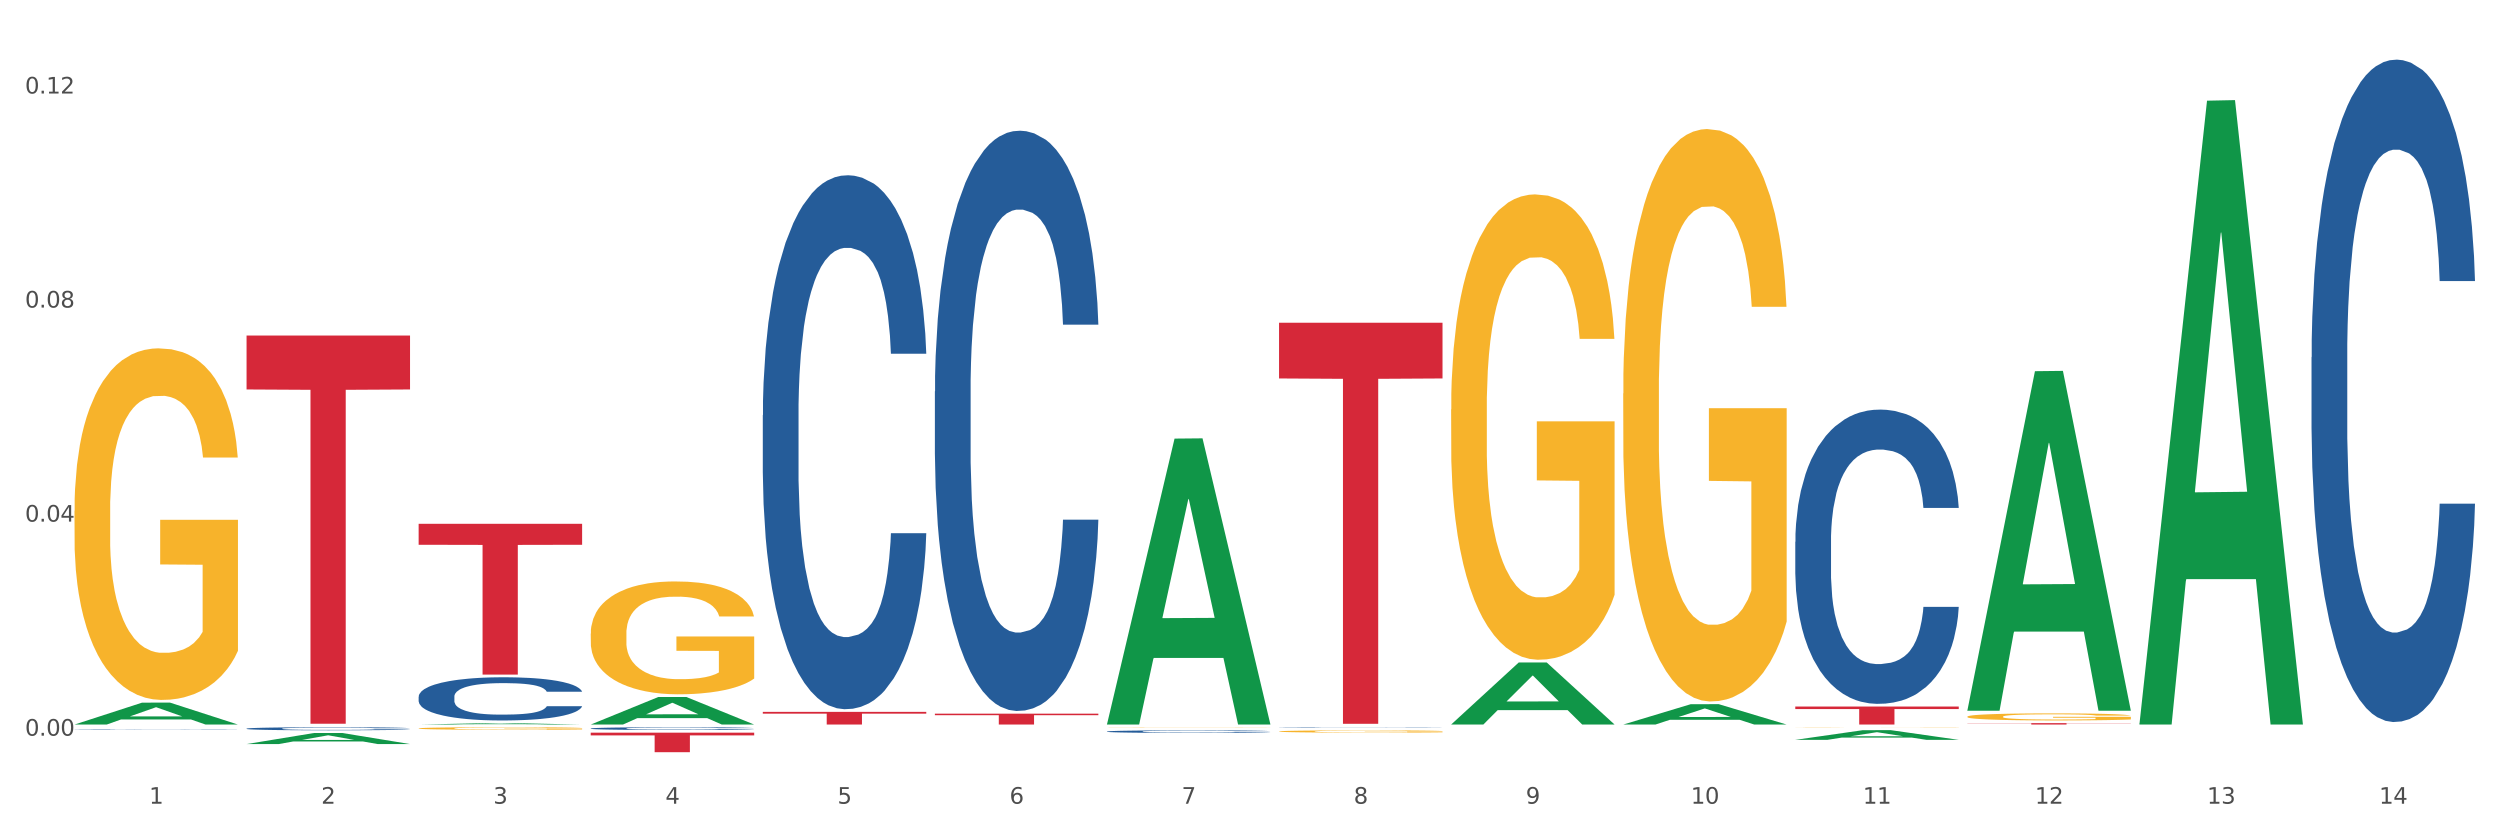
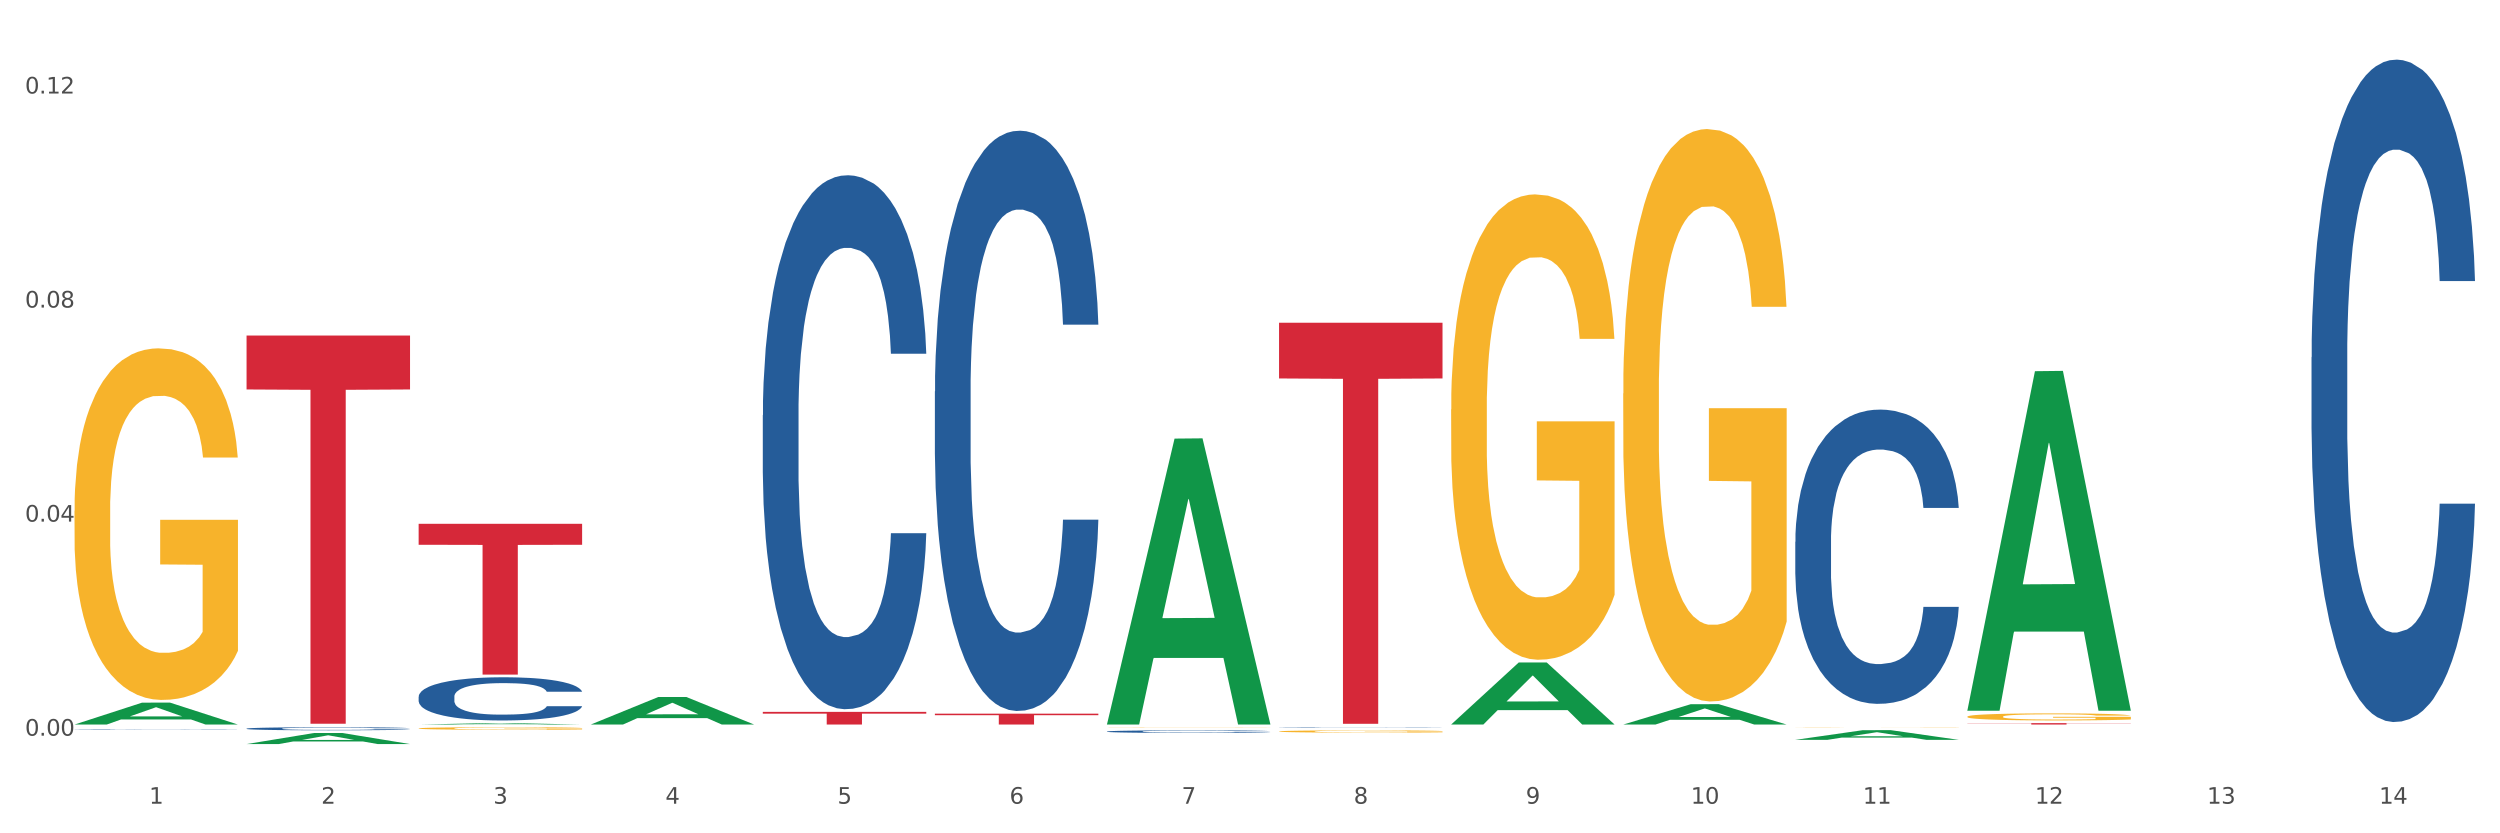
<svg xmlns="http://www.w3.org/2000/svg" xmlns:xlink="http://www.w3.org/1999/xlink" width="1080pt" height="360pt" viewBox="0 0 1080 360" version="1.1">
  <rect x="0" y="0" width="1080" height="360" fill="#333333" stroke="none" />
  <defs>
    <style type="text/css">*{stroke-linejoin: round; stroke-linecap: butt}</style>
  </defs>
  <g id="figure_1">
    <g id="patch_1">
      <path d="M 0 360  L 1080 360  L 1080 0  L 0 0  z " style="fill: #ffffff; stroke: #ffffff; stroke-linejoin: miter" />
    </g>
    <g id="axes_1">
      <g id="matplotlib.axis_1">
        <g id="xtick_1">
          <g id="text_1">
            <g style="fill: #4d4d4d" transform="translate(64.432 347.204) scale(0.096 -0.096)">
              <defs>
                <path id="DejaVuSans-31" d="M 794 531  L 1825 531  L 1825 4091  L 703 3866  L 703 4441  L 1819 4666  L 2450 4666  L 2450 531  L 3481 531  L 3481 0  L 794 0  L 794 531  z " transform="scale(0.016)" />
              </defs>
              <use xlink:href="#DejaVuSans-31" />
            </g>
          </g>
        </g>
        <g id="xtick_2">
          <g id="text_2">
            <g style="fill: #4d4d4d" transform="translate(138.771 347.204) scale(0.096 -0.096)">
              <defs>
                <path id="DejaVuSans-32" d="M 1228 531  L 3431 531  L 3431 0  L 469 0  L 469 531  Q 828 903 1448 1529  Q 2069 2156 2228 2338  Q 2531 2678 2651 2914  Q 2772 3150 2772 3378  Q 2772 3750 2511 3984  Q 2250 4219 1831 4219  Q 1534 4219 1204 4116  Q 875 4013 500 3803  L 500 4441  Q 881 4594 1212 4672  Q 1544 4750 1819 4750  Q 2544 4750 2975 4387  Q 3406 4025 3406 3419  Q 3406 3131 3298 2873  Q 3191 2616 2906 2266  Q 2828 2175 2409 1742  Q 1991 1309 1228 531  z " transform="scale(0.016)" />
              </defs>
              <use xlink:href="#DejaVuSans-32" />
            </g>
          </g>
        </g>
        <g id="xtick_3">
          <g id="text_3">
            <g style="fill: #4d4d4d" transform="translate(213.109 347.204) scale(0.096 -0.096)">
              <defs>
                <path id="DejaVuSans-33" d="M 2597 2516  Q 3050 2419 3304 2112  Q 3559 1806 3559 1356  Q 3559 666 3084 287  Q 2609 -91 1734 -91  Q 1441 -91 1130 -33  Q 819 25 488 141  L 488 750  Q 750 597 1062 519  Q 1375 441 1716 441  Q 2309 441 2620 675  Q 2931 909 2931 1356  Q 2931 1769 2642 2001  Q 2353 2234 1838 2234  L 1294 2234  L 1294 2753  L 1863 2753  Q 2328 2753 2575 2939  Q 2822 3125 2822 3475  Q 2822 3834 2567 4026  Q 2313 4219 1838 4219  Q 1578 4219 1281 4162  Q 984 4106 628 3988  L 628 4550  Q 988 4650 1302 4700  Q 1616 4750 1894 4750  Q 2613 4750 3031 4423  Q 3450 4097 3450 3541  Q 3450 3153 3228 2886  Q 3006 2619 2597 2516  z " transform="scale(0.016)" />
              </defs>
              <use xlink:href="#DejaVuSans-33" />
            </g>
          </g>
        </g>
        <g id="xtick_4">
          <g id="text_4">
            <g style="fill: #4d4d4d" transform="translate(287.448 347.204) scale(0.096 -0.096)">
              <defs>
                <path id="DejaVuSans-34" d="M 2419 4116  L 825 1625  L 2419 1625  L 2419 4116  z M 2253 4666  L 3047 4666  L 3047 1625  L 3713 1625  L 3713 1100  L 3047 1100  L 3047 0  L 2419 0  L 2419 1100  L 313 1100  L 313 1709  L 2253 4666  z " transform="scale(0.016)" />
              </defs>
              <use xlink:href="#DejaVuSans-34" />
            </g>
          </g>
        </g>
        <g id="xtick_5">
          <g id="text_5">
            <g style="fill: #4d4d4d" transform="translate(361.787 347.204) scale(0.096 -0.096)">
              <defs>
                <path id="DejaVuSans-35" d="M 691 4666  L 3169 4666  L 3169 4134  L 1269 4134  L 1269 2991  Q 1406 3038 1543 3061  Q 1681 3084 1819 3084  Q 2600 3084 3056 2656  Q 3513 2228 3513 1497  Q 3513 744 3044 326  Q 2575 -91 1722 -91  Q 1428 -91 1123 -41  Q 819 9 494 109  L 494 744  Q 775 591 1075 516  Q 1375 441 1709 441  Q 2250 441 2565 725  Q 2881 1009 2881 1497  Q 2881 1984 2565 2268  Q 2250 2553 1709 2553  Q 1456 2553 1204 2497  Q 953 2441 691 2322  L 691 4666  z " transform="scale(0.016)" />
              </defs>
              <use xlink:href="#DejaVuSans-35" />
            </g>
          </g>
        </g>
        <g id="xtick_6">
          <g id="text_6">
            <g style="fill: #4d4d4d" transform="translate(436.125 347.204) scale(0.096 -0.096)">
              <defs>
                <path id="DejaVuSans-36" d="M 2113 2584  Q 1688 2584 1439 2293  Q 1191 2003 1191 1497  Q 1191 994 1439 701  Q 1688 409 2113 409  Q 2538 409 2786 701  Q 3034 994 3034 1497  Q 3034 2003 2786 2293  Q 2538 2584 2113 2584  z M 3366 4563  L 3366 3988  Q 3128 4100 2886 4159  Q 2644 4219 2406 4219  Q 1781 4219 1451 3797  Q 1122 3375 1075 2522  Q 1259 2794 1537 2939  Q 1816 3084 2150 3084  Q 2853 3084 3261 2657  Q 3669 2231 3669 1497  Q 3669 778 3244 343  Q 2819 -91 2113 -91  Q 1303 -91 875 529  Q 447 1150 447 2328  Q 447 3434 972 4092  Q 1497 4750 2381 4750  Q 2619 4750 2861 4703  Q 3103 4656 3366 4563  z " transform="scale(0.016)" />
              </defs>
              <use xlink:href="#DejaVuSans-36" />
            </g>
          </g>
        </g>
        <g id="xtick_7">
          <g id="text_7">
            <g style="fill: #4d4d4d" transform="translate(510.464 347.204) scale(0.096 -0.096)">
              <defs>
                <path id="DejaVuSans-37" d="M 525 4666  L 3525 4666  L 3525 4397  L 1831 0  L 1172 0  L 2766 4134  L 525 4134  L 525 4666  z " transform="scale(0.016)" />
              </defs>
              <use xlink:href="#DejaVuSans-37" />
            </g>
          </g>
        </g>
        <g id="xtick_8">
          <g id="text_8">
            <g style="fill: #4d4d4d" transform="translate(584.803 347.204) scale(0.096 -0.096)">
              <defs>
                <path id="DejaVuSans-38" d="M 2034 2216  Q 1584 2216 1326 1975  Q 1069 1734 1069 1313  Q 1069 891 1326 650  Q 1584 409 2034 409  Q 2484 409 2743 651  Q 3003 894 3003 1313  Q 3003 1734 2745 1975  Q 2488 2216 2034 2216  z M 1403 2484  Q 997 2584 770 2862  Q 544 3141 544 3541  Q 544 4100 942 4425  Q 1341 4750 2034 4750  Q 2731 4750 3128 4425  Q 3525 4100 3525 3541  Q 3525 3141 3298 2862  Q 3072 2584 2669 2484  Q 3125 2378 3379 2068  Q 3634 1759 3634 1313  Q 3634 634 3220 271  Q 2806 -91 2034 -91  Q 1263 -91 848 271  Q 434 634 434 1313  Q 434 1759 690 2068  Q 947 2378 1403 2484  z M 1172 3481  Q 1172 3119 1398 2916  Q 1625 2713 2034 2713  Q 2441 2713 2670 2916  Q 2900 3119 2900 3481  Q 2900 3844 2670 4047  Q 2441 4250 2034 4250  Q 1625 4250 1398 4047  Q 1172 3844 1172 3481  z " transform="scale(0.016)" />
              </defs>
              <use xlink:href="#DejaVuSans-38" />
            </g>
          </g>
        </g>
        <g id="xtick_9">
          <g id="text_9">
            <g style="fill: #4d4d4d" transform="translate(659.142 347.204) scale(0.096 -0.096)">
              <defs>
                <path id="DejaVuSans-39" d="M 703 97  L 703 672  Q 941 559 1184 500  Q 1428 441 1663 441  Q 2288 441 2617 861  Q 2947 1281 2994 2138  Q 2813 1869 2534 1725  Q 2256 1581 1919 1581  Q 1219 1581 811 2004  Q 403 2428 403 3163  Q 403 3881 828 4315  Q 1253 4750 1959 4750  Q 2769 4750 3195 4129  Q 3622 3509 3622 2328  Q 3622 1225 3098 567  Q 2575 -91 1691 -91  Q 1453 -91 1209 -44  Q 966 3 703 97  z M 1959 2075  Q 2384 2075 2632 2365  Q 2881 2656 2881 3163  Q 2881 3666 2632 3958  Q 2384 4250 1959 4250  Q 1534 4250 1286 3958  Q 1038 3666 1038 3163  Q 1038 2656 1286 2365  Q 1534 2075 1959 2075  z " transform="scale(0.016)" />
              </defs>
              <use xlink:href="#DejaVuSans-39" />
            </g>
          </g>
        </g>
        <g id="xtick_10">
          <g id="text_10">
            <g style="fill: #4d4d4d" transform="translate(730.426 347.204) scale(0.096 -0.096)">
              <defs>
                <path id="DejaVuSans-30" d="M 2034 4250  Q 1547 4250 1301 3770  Q 1056 3291 1056 2328  Q 1056 1369 1301 889  Q 1547 409 2034 409  Q 2525 409 2770 889  Q 3016 1369 3016 2328  Q 3016 3291 2770 3770  Q 2525 4250 2034 4250  z M 2034 4750  Q 2819 4750 3233 4129  Q 3647 3509 3647 2328  Q 3647 1150 3233 529  Q 2819 -91 2034 -91  Q 1250 -91 836 529  Q 422 1150 422 2328  Q 422 3509 836 4129  Q 1250 4750 2034 4750  z " transform="scale(0.016)" />
              </defs>
              <use xlink:href="#DejaVuSans-31" />
              <use xlink:href="#DejaVuSans-30" transform="translate(63.623 0)" />
            </g>
          </g>
        </g>
        <g id="xtick_11">
          <g id="text_11">
            <g style="fill: #4d4d4d" transform="translate(804.765 347.204) scale(0.096 -0.096)">
              <use xlink:href="#DejaVuSans-31" />
              <use xlink:href="#DejaVuSans-31" transform="translate(63.623 0)" />
            </g>
          </g>
        </g>
        <g id="xtick_12">
          <g id="text_12">
            <g style="fill: #4d4d4d" transform="translate(879.104 347.204) scale(0.096 -0.096)">
              <use xlink:href="#DejaVuSans-31" />
              <use xlink:href="#DejaVuSans-32" transform="translate(63.623 0)" />
            </g>
          </g>
        </g>
        <g id="xtick_13">
          <g id="text_13">
            <g style="fill: #4d4d4d" transform="translate(953.442 347.204) scale(0.096 -0.096)">
              <use xlink:href="#DejaVuSans-31" />
              <use xlink:href="#DejaVuSans-33" transform="translate(63.623 0)" />
            </g>
          </g>
        </g>
        <g id="xtick_14">
          <g id="text_14">
            <g style="fill: #4d4d4d" transform="translate(1027.781 347.204) scale(0.096 -0.096)">
              <use xlink:href="#DejaVuSans-31" />
              <use xlink:href="#DejaVuSans-34" transform="translate(63.623 0)" />
            </g>
          </g>
        </g>
        <g id="xtick_15" />
        <g id="xtick_16" />
        <g id="xtick_17" />
        <g id="xtick_18" />
        <g id="xtick_19" />
        <g id="xtick_20" />
        <g id="xtick_21" />
        <g id="xtick_22" />
        <g id="xtick_23" />
        <g id="xtick_24" />
        <g id="xtick_25" />
        <g id="xtick_26" />
        <g id="xtick_27" />
      </g>
      <g id="matplotlib.axis_2">
        <g id="ytick_1">
          <g id="text_15">
            <g style="fill: #4d4d4d" transform="translate(10.8 317.814) scale(0.096 -0.096)">
              <defs>
                <path id="DejaVuSans-2e" d="M 684 794  L 1344 794  L 1344 0  L 684 0  L 684 794  z " transform="scale(0.016)" />
              </defs>
              <use xlink:href="#DejaVuSans-30" />
              <use xlink:href="#DejaVuSans-2e" transform="translate(63.623 0)" />
              <use xlink:href="#DejaVuSans-30" transform="translate(95.41 0)" />
              <use xlink:href="#DejaVuSans-30" transform="translate(159.033 0)" />
            </g>
          </g>
        </g>
        <g id="ytick_2">
          <g id="text_16">
            <g style="fill: #4d4d4d" transform="translate(10.8 225.344) scale(0.096 -0.096)">
              <use xlink:href="#DejaVuSans-30" />
              <use xlink:href="#DejaVuSans-2e" transform="translate(63.623 0)" />
              <use xlink:href="#DejaVuSans-30" transform="translate(95.41 0)" />
              <use xlink:href="#DejaVuSans-34" transform="translate(159.033 0)" />
            </g>
          </g>
        </g>
        <g id="ytick_3">
          <g id="text_17">
            <g style="fill: #4d4d4d" transform="translate(10.8 132.873) scale(0.096 -0.096)">
              <use xlink:href="#DejaVuSans-30" />
              <use xlink:href="#DejaVuSans-2e" transform="translate(63.623 0)" />
              <use xlink:href="#DejaVuSans-30" transform="translate(95.41 0)" />
              <use xlink:href="#DejaVuSans-38" transform="translate(159.033 0)" />
            </g>
          </g>
        </g>
        <g id="ytick_4">
          <g id="text_18">
            <g style="fill: #4d4d4d" transform="translate(10.8 40.403) scale(0.096 -0.096)">
              <use xlink:href="#DejaVuSans-30" />
              <use xlink:href="#DejaVuSans-2e" transform="translate(63.623 0)" />
              <use xlink:href="#DejaVuSans-31" transform="translate(95.41 0)" />
              <use xlink:href="#DejaVuSans-32" transform="translate(159.033 0)" />
            </g>
          </g>
        </g>
        <g id="ytick_5" />
        <g id="ytick_6" />
        <g id="ytick_7" />
      </g>
      <g id="PolyCollection_1">
        <path d="M 32.175 312.996  L 32.248 312.987  L 61.37 303.54  L 73.456 303.531  L 102.797 313.013  L 88.818 313.013  L 82.484 310.805  L 52.415 310.805  L 52.197 310.841  L 46.081 313.013  L 32.175 313.013  L 32.175 312.996  L 56.201 309.487  L 78.698 309.479  L 67.559 305.552  L 67.413 305.534  L 67.267 305.561  L 56.128 309.479  L 56.201 309.487  L 32.175 312.996  z " clip-path="url(#p32f60b31fe)" style="fill: #109648" />
        <path d="M 478.207 314.293  L 478.291 314.293  L 478.291 314.289  L 478.457 314.286  L 479.291 314.279  L 480.542 314.273  L 481.459 314.269  L 482.376 314.267  L 483.46 314.264  L 484.794 314.261  L 487.212 314.257  L 488.713 314.255  L 490.547 314.253  L 493.882 314.25  L 496.3 314.248  L 498.802 314.247  L 502.887 314.245  L 505.555 314.244  L 508.39 314.244  L 511.809 314.243  L 514.394 314.243  L 520.063 314.244  L 524.899 314.244  L 527.234 314.245  L 530.236 314.246  L 531.82 314.247  L 534.405 314.249  L 537.073 314.251  L 538.907 314.252  L 541.658 314.256  L 543.743 314.259  L 545.661 314.263  L 546.661 314.266  L 547.412 314.269  L 548.079 314.272  L 548.746 314.276  L 533.737 314.276  L 533.154 314.273  L 532.237 314.27  L 530.903 314.267  L 529.735 314.265  L 527.734 314.262  L 525.9 314.261  L 523.982 314.26  L 521.648 314.259  L 519.813 314.258  L 517.228 314.258  L 512.142 314.258  L 508.724 314.259  L 506.389 314.26  L 504.888 314.26  L 503.554 314.261  L 502.054 314.263  L 500.303 314.265  L 499.052 314.267  L 497.801 314.269  L 496.801 314.271  L 495.884 314.274  L 495.133 314.277  L 494.549 314.28  L 494.049 314.284  L 493.632 314.29  L 493.632 314.303  L 493.799 314.306  L 494.216 314.31  L 494.716 314.313  L 495.55 314.317  L 496.3 314.319  L 497.718 314.323  L 499.302 314.326  L 500.553 314.328  L 501.803 314.329  L 503.971 314.331  L 506.389 314.333  L 508.474 314.334  L 511.309 314.335  L 513.226 314.335  L 514.894 314.336  L 518.979 314.336  L 521.898 314.335  L 525.149 314.335  L 527.651 314.334  L 529.735 314.333  L 532.07 314.331  L 533.571 314.329  L 533.571 314.309  L 515.227 314.309  L 515.227 314.295  L 548.829 314.295  L 548.829 314.335  L 547.412 314.337  L 545.827 314.339  L 544.16 314.341  L 541.658 314.343  L 538.657 314.345  L 535.989 314.346  L 533.154 314.347  L 529.819 314.348  L 525.483 314.349  L 522.815 314.35  L 519.48 314.35  L 515.561 314.35  L 512.142 314.35  L 508.807 314.349  L 505.305 314.348  L 501.887 314.347  L 499.302 314.346  L 496.717 314.344  L 493.966 314.342  L 491.798 314.34  L 490.13 314.339  L 488.296 314.336  L 486.295 314.333  L 484.794 314.331  L 483.46 314.328  L 482.043 314.325  L 481.042 314.322  L 480.042 314.318  L 479.458 314.315  L 478.791 314.311  L 478.291 314.304  L 478.207 314.293  z " clip-path="url(#p32f60b31fe)" style="fill: #f7b32b" />
        <path d="M 552.546 315.972  L 552.629 315.971  L 552.629 315.939  L 552.796 315.911  L 553.63 315.845  L 554.881 315.79  L 555.798 315.76  L 556.715 315.736  L 557.799 315.712  L 559.133 315.688  L 561.551 315.651  L 563.052 315.633  L 564.886 315.613  L 568.221 315.585  L 570.639 315.569  L 573.141 315.555  L 577.226 315.539  L 579.894 315.532  L 582.729 315.527  L 586.148 315.523  L 588.732 315.523  L 594.402 315.525  L 599.238 315.533  L 601.573 315.539  L 604.574 315.55  L 606.158 315.557  L 608.743 315.571  L 611.411 315.59  L 613.246 315.606  L 615.997 315.636  L 618.082 315.666  L 619.999 315.704  L 621 315.729  L 621.75 315.753  L 622.417 315.781  L 623.084 315.824  L 608.076 315.824  L 607.493 315.793  L 606.575 315.764  L 605.241 315.736  L 604.074 315.718  L 602.073 315.696  L 600.239 315.681  L 598.321 315.671  L 595.986 315.662  L 594.152 315.657  L 591.567 315.654  L 586.481 315.655  L 583.063 315.662  L 580.728 315.671  L 579.227 315.679  L 577.893 315.688  L 576.392 315.7  L 574.641 315.719  L 573.391 315.736  L 572.14 315.757  L 571.139 315.778  L 570.222 315.803  L 569.472 315.83  L 568.888 315.857  L 568.388 315.891  L 567.971 315.947  L 567.971 316.068  L 568.138 316.096  L 568.555 316.132  L 569.055 316.16  L 569.889 316.193  L 570.639 316.215  L 572.057 316.247  L 573.641 316.273  L 574.891 316.29  L 576.142 316.304  L 578.31 316.324  L 580.728 316.34  L 582.812 316.35  L 585.647 316.359  L 587.565 316.362  L 589.233 316.364  L 593.318 316.364  L 596.236 316.361  L 599.488 316.355  L 601.99 316.347  L 604.074 316.337  L 606.409 316.321  L 607.909 316.306  L 607.909 316.121  L 589.566 316.12  L 589.566 315.996  L 623.168 315.996  L 623.168 316.359  L 621.75 316.377  L 620.166 316.394  L 618.499 316.409  L 615.997 316.428  L 612.996 316.446  L 610.327 316.458  L 607.493 316.469  L 604.157 316.478  L 599.822 316.487  L 597.154 316.491  L 593.818 316.493  L 589.9 316.494  L 586.481 316.493  L 583.146 316.488  L 579.644 316.48  L 576.226 316.469  L 573.641 316.457  L 571.056 316.443  L 568.305 316.424  L 566.137 316.406  L 564.469 316.39  L 562.635 316.37  L 560.634 316.343  L 559.133 316.319  L 557.799 316.295  L 556.381 316.263  L 555.381 316.235  L 554.38 316.201  L 553.797 316.175  L 553.13 316.135  L 552.629 316.079  L 552.546 315.972  z " clip-path="url(#p32f60b31fe)" style="fill: #f7b32b" />
        <path d="M 626.885 176.875  L 626.968 176.692  L 626.968 170.082  L 627.135 164.39  L 627.969 150.619  L 629.219 139.235  L 630.136 133.176  L 631.054 128.219  L 632.138 123.261  L 633.472 118.12  L 635.89 110.592  L 637.39 106.736  L 639.225 102.697  L 642.56 96.821  L 644.978 93.516  L 647.479 90.762  L 651.565 87.457  L 654.233 85.988  L 657.068 84.887  L 660.486 84.152  L 663.071 83.969  L 668.741 84.519  L 673.577 86.172  L 675.911 87.457  L 678.913 89.661  L 680.497 91.129  L 683.082 94.067  L 685.75 97.923  L 687.584 101.228  L 690.336 107.471  L 692.42 113.713  L 694.338 121.425  L 695.339 126.75  L 696.089 131.707  L 696.756 137.399  L 697.423 146.396  L 682.415 146.396  L 681.831 139.97  L 680.914 133.91  L 679.58 128.035  L 678.413 124.363  L 676.412 119.773  L 674.577 116.835  L 672.66 114.631  L 670.325 112.795  L 668.491 111.877  L 665.906 111.143  L 660.82 111.326  L 657.401 112.795  L 655.067 114.631  L 653.566 116.284  L 652.232 118.12  L 650.731 120.691  L 648.98 124.546  L 647.729 128.035  L 646.479 132.442  L 645.478 136.848  L 644.561 141.989  L 643.811 147.498  L 643.227 153.19  L 642.727 160.167  L 642.31 171.734  L 642.31 196.889  L 642.476 202.581  L 642.893 210.109  L 643.394 215.8  L 644.227 222.594  L 644.978 227.184  L 646.395 233.794  L 647.979 239.302  L 649.23 242.791  L 650.481 245.729  L 652.649 249.768  L 655.067 253.073  L 657.151 255.093  L 659.986 256.929  L 661.904 257.663  L 663.571 258.031  L 667.657 258.031  L 670.575 257.48  L 673.827 256.195  L 676.328 254.542  L 678.413 252.522  L 680.747 249.217  L 682.248 246.096  L 682.248 207.722  L 663.905 207.538  L 663.905 182.016  L 697.506 182.016  L 697.506 256.929  L 696.089 260.785  L 694.505 264.273  L 692.837 267.395  L 690.336 271.251  L 687.334 274.923  L 684.666 277.493  L 681.831 279.697  L 678.496 281.716  L 674.16 283.552  L 671.492 284.287  L 668.157 284.838  L 664.238 285.021  L 660.82 284.654  L 657.485 283.736  L 653.983 282.084  L 650.564 279.697  L 647.979 277.31  L 645.395 274.372  L 642.643 270.516  L 640.475 266.844  L 638.808 263.539  L 636.974 259.316  L 634.972 253.808  L 633.472 248.85  L 632.138 243.709  L 630.72 237.099  L 629.72 231.407  L 628.719 224.246  L 628.135 218.922  L 627.468 210.659  L 626.968 199.092  L 626.885 176.875  z " clip-path="url(#p32f60b31fe)" style="fill: #f7b32b" />
        <path d="M 701.223 170.019  L 701.307 169.793  L 701.307 161.662  L 701.474 154.661  L 702.307 137.722  L 703.558 123.72  L 704.475 116.267  L 705.392 110.169  L 706.476 104.071  L 707.81 97.747  L 710.228 88.487  L 711.729 83.744  L 713.563 78.776  L 716.899 71.549  L 719.317 67.483  L 721.818 64.096  L 725.903 60.03  L 728.572 58.223  L 731.406 56.868  L 734.825 55.965  L 737.41 55.739  L 743.08 56.417  L 747.915 58.449  L 750.25 60.03  L 753.252 62.74  L 754.836 64.547  L 757.421 68.161  L 760.089 72.904  L 761.923 76.969  L 764.675 84.648  L 766.759 92.327  L 768.677 101.812  L 769.677 108.362  L 770.428 114.46  L 771.095 121.461  L 771.762 132.528  L 756.754 132.528  L 756.17 124.623  L 755.253 117.17  L 753.919 109.943  L 752.751 105.426  L 750.75 99.78  L 748.916 96.166  L 746.998 93.456  L 744.664 91.197  L 742.829 90.068  L 740.245 89.165  L 735.159 89.391  L 731.74 91.197  L 729.405 93.456  L 727.905 95.489  L 726.571 97.747  L 725.07 100.909  L 723.319 105.652  L 722.068 109.943  L 720.817 115.363  L 719.817 120.784  L 718.9 127.108  L 718.149 133.883  L 717.566 140.884  L 717.065 149.467  L 716.648 163.695  L 716.648 194.637  L 716.815 201.638  L 717.232 210.898  L 717.732 217.899  L 718.566 226.255  L 719.317 231.902  L 720.734 240.032  L 722.318 246.808  L 723.569 251.099  L 724.82 254.712  L 726.987 259.681  L 729.405 263.746  L 731.49 266.231  L 734.325 268.489  L 736.242 269.393  L 737.91 269.844  L 741.996 269.844  L 744.914 269.167  L 748.166 267.586  L 750.667 265.553  L 752.751 263.069  L 755.086 259.004  L 756.587 255.164  L 756.587 207.962  L 738.244 207.736  L 738.244 176.343  L 771.845 176.343  L 771.845 268.489  L 770.428 273.232  L 768.844 277.523  L 767.176 281.363  L 764.675 286.106  L 761.673 290.623  L 759.005 293.784  L 756.17 296.495  L 752.835 298.979  L 748.499 301.237  L 745.831 302.141  L 742.496 302.818  L 738.577 303.044  L 735.159 302.593  L 731.823 301.463  L 728.321 299.431  L 724.903 296.495  L 722.318 293.559  L 719.733 289.945  L 716.982 285.202  L 714.814 280.685  L 713.147 276.62  L 711.312 271.425  L 709.311 264.65  L 707.81 258.552  L 706.476 252.228  L 705.059 244.098  L 704.058 237.096  L 703.058 228.288  L 702.474 221.738  L 701.807 211.575  L 701.307 197.347  L 701.223 170.019  z " clip-path="url(#p32f60b31fe)" style="fill: #f7b32b" />
        <path d="M 849.901 312.388  L 920.523 312.388  L 920.523 312.475  L 892.742 312.476  L 892.742 313.013  L 877.514 313.013  L 877.514 312.476  L 849.901 312.475  L 849.901 312.389  L 849.901 312.388  z " clip-path="url(#p32f60b31fe)" style="fill: #d62839" />
-         <path d="M 775.562 305.221  L 846.184 305.221  L 846.184 306.304  L 818.404 306.311  L 818.404 313.013  L 803.175 313.013  L 803.175 306.311  L 775.562 306.304  L 775.562 305.228  L 775.562 305.221  z " clip-path="url(#p32f60b31fe)" style="fill: #d62839" />
        <path d="M 552.546 139.415  L 623.168 139.415  L 623.168 163.492  L 595.388 163.655  L 595.388 312.668  L 580.159 312.668  L 580.159 163.655  L 552.546 163.492  L 552.546 139.578  L 552.546 139.415  z " clip-path="url(#p32f60b31fe)" style="fill: #d62839" />
        <path d="M 403.869 308.304  L 474.49 308.304  L 474.49 308.959  L 446.71 308.963  L 446.71 313.013  L 431.481 313.013  L 431.481 308.963  L 403.869 308.959  L 403.869 308.309  L 403.869 308.304  z " clip-path="url(#p32f60b31fe)" style="fill: #d62839" />
        <path d="M 329.53 307.536  L 400.152 307.536  L 400.152 308.297  L 372.371 308.302  L 372.371 313.013  L 357.143 313.013  L 357.143 308.302  L 329.53 308.297  L 329.53 307.541  L 329.53 307.536  z " clip-path="url(#p32f60b31fe)" style="fill: #d62839" />
-         <path d="M 255.191 316.507  L 325.813 316.507  L 325.813 317.68  L 298.033 317.688  L 298.033 324.95  L 282.804 324.95  L 282.804 317.688  L 255.191 317.68  L 255.191 316.514  L 255.191 316.507  z " clip-path="url(#p32f60b31fe)" style="fill: #d62839" />
        <path d="M 106.514 144.943  L 177.135 144.943  L 177.135 168.247  L 149.355 168.404  L 149.355 312.641  L 134.126 312.641  L 134.126 168.404  L 106.514 168.247  L 106.514 145.1  L 106.514 144.943  z " clip-path="url(#p32f60b31fe)" style="fill: #d62839" />
-         <path d="M 255.191 273.712  L 255.275 273.668  L 255.275 272.065  L 255.441 270.684  L 256.275 267.345  L 257.526 264.584  L 258.443 263.115  L 259.36 261.912  L 260.444 260.71  L 261.778 259.463  L 264.196 257.638  L 265.697 256.703  L 267.531 255.723  L 270.866 254.298  L 273.284 253.497  L 275.786 252.829  L 279.871 252.027  L 282.539 251.671  L 285.374 251.404  L 288.793 251.226  L 291.377 251.181  L 297.047 251.315  L 301.883 251.716  L 304.218 252.027  L 307.219 252.562  L 308.804 252.918  L 311.388 253.63  L 314.057 254.565  L 315.891 255.367  L 318.642 256.881  L 320.727 258.395  L 322.645 260.265  L 323.645 261.556  L 324.395 262.758  L 325.062 264.139  L 325.73 266.321  L 310.721 266.321  L 310.138 264.762  L 309.221 263.293  L 307.886 261.868  L 306.719 260.977  L 304.718 259.864  L 302.884 259.152  L 300.966 258.617  L 298.631 258.172  L 296.797 257.949  L 294.212 257.771  L 289.126 257.816  L 285.708 258.172  L 283.373 258.617  L 281.872 259.018  L 280.538 259.463  L 279.037 260.087  L 277.286 261.022  L 276.036 261.868  L 274.785 262.937  L 273.785 264.005  L 272.867 265.252  L 272.117 266.588  L 271.533 267.968  L 271.033 269.66  L 270.616 272.465  L 270.616 278.566  L 270.783 279.946  L 271.2 281.772  L 271.7 283.152  L 272.534 284.8  L 273.284 285.913  L 274.702 287.516  L 276.286 288.852  L 277.537 289.698  L 278.787 290.41  L 280.955 291.39  L 283.373 292.191  L 285.458 292.681  L 288.292 293.126  L 290.21 293.305  L 291.878 293.394  L 295.963 293.394  L 298.882 293.26  L 302.133 292.948  L 304.635 292.548  L 306.719 292.058  L 309.054 291.256  L 310.555 290.499  L 310.555 281.193  L 292.211 281.148  L 292.211 274.959  L 325.813 274.959  L 325.813 293.126  L 324.395 294.061  L 322.811 294.908  L 321.144 295.664  L 318.642 296.6  L 315.641 297.49  L 312.973 298.114  L 310.138 298.648  L 306.803 299.138  L 302.467 299.583  L 299.799 299.761  L 296.464 299.895  L 292.545 299.939  L 289.126 299.85  L 285.791 299.627  L 282.289 299.227  L 278.871 298.648  L 276.286 298.069  L 273.701 297.357  L 270.95 296.421  L 268.782 295.531  L 267.114 294.729  L 265.28 293.705  L 263.279 292.369  L 261.778 291.167  L 260.444 289.92  L 259.027 288.317  L 258.026 286.937  L 257.025 285.2  L 256.442 283.909  L 255.775 281.905  L 255.275 279.1  L 255.191 273.712  z " clip-path="url(#p32f60b31fe)" style="fill: #f7b32b" />
        <path d="M 775.562 314.218  L 775.645 314.218  L 775.645 314.214  L 775.812 314.211  L 776.646 314.203  L 777.897 314.197  L 778.814 314.194  L 779.731 314.191  L 780.815 314.188  L 782.149 314.186  L 784.567 314.182  L 786.068 314.179  L 787.902 314.177  L 791.237 314.174  L 793.655 314.172  L 796.157 314.171  L 800.242 314.169  L 802.91 314.168  L 805.745 314.167  L 809.164 314.167  L 811.748 314.167  L 817.418 314.167  L 822.254 314.168  L 824.589 314.169  L 827.59 314.17  L 829.175 314.171  L 831.759 314.173  L 834.427 314.175  L 836.262 314.176  L 839.013 314.18  L 841.098 314.183  L 843.015 314.187  L 844.016 314.19  L 844.766 314.193  L 845.433 314.196  L 846.1 314.201  L 831.092 314.201  L 830.509 314.198  L 829.592 314.194  L 828.257 314.191  L 827.09 314.189  L 825.089 314.187  L 823.255 314.185  L 821.337 314.184  L 819.002 314.183  L 817.168 314.182  L 814.583 314.182  L 809.497 314.182  L 806.079 314.183  L 803.744 314.184  L 802.243 314.185  L 800.909 314.186  L 799.408 314.187  L 797.657 314.189  L 796.407 314.191  L 795.156 314.193  L 794.156 314.196  L 793.238 314.199  L 792.488 314.202  L 791.904 314.205  L 791.404 314.209  L 790.987 314.215  L 790.987 314.229  L 791.154 314.232  L 791.571 314.236  L 792.071 314.239  L 792.905 314.243  L 793.655 314.245  L 795.073 314.249  L 796.657 314.252  L 797.908 314.254  L 799.158 314.255  L 801.326 314.257  L 803.744 314.259  L 805.829 314.26  L 808.663 314.261  L 810.581 314.262  L 812.249 314.262  L 816.334 314.262  L 819.253 314.262  L 822.504 314.261  L 825.006 314.26  L 827.09 314.259  L 829.425 314.257  L 830.926 314.255  L 830.926 314.234  L 812.582 314.234  L 812.582 314.22  L 846.184 314.22  L 846.184 314.261  L 844.766 314.263  L 843.182 314.265  L 841.515 314.267  L 839.013 314.269  L 836.012 314.271  L 833.344 314.273  L 830.509 314.274  L 827.174 314.275  L 822.838 314.276  L 820.17 314.276  L 816.835 314.277  L 812.916 314.277  L 809.497 314.276  L 806.162 314.276  L 802.66 314.275  L 799.242 314.274  L 796.657 314.272  L 794.072 314.271  L 791.321 314.269  L 789.153 314.267  L 787.485 314.265  L 785.651 314.263  L 783.65 314.26  L 782.149 314.257  L 780.815 314.254  L 779.398 314.25  L 778.397 314.247  L 777.396 314.243  L 776.813 314.241  L 776.146 314.236  L 775.645 314.23  L 775.562 314.218  z " clip-path="url(#p32f60b31fe)" style="fill: #f7b32b" />
        <path d="M 32.175 220.67  L 32.258 220.531  L 32.258 215.537  L 32.425 211.237  L 33.259 200.833  L 34.51 192.232  L 35.427 187.654  L 36.344 183.909  L 37.428 180.163  L 38.762 176.279  L 41.18 170.592  L 42.681 167.678  L 44.515 164.627  L 47.85 160.188  L 50.268 157.691  L 52.77 155.61  L 56.855 153.113  L 59.523 152.003  L 62.358 151.171  L 65.777 150.616  L 68.361 150.477  L 74.031 150.893  L 78.867 152.142  L 81.202 153.113  L 84.203 154.777  L 85.788 155.887  L 88.372 158.107  L 91.04 161.02  L 92.875 163.517  L 95.626 168.233  L 97.711 172.95  L 99.628 178.776  L 100.629 182.799  L 101.379 186.545  L 102.046 190.845  L 102.713 197.642  L 87.705 197.642  L 87.122 192.787  L 86.204 188.209  L 84.87 183.77  L 83.703 180.996  L 81.702 177.528  L 79.868 175.308  L 77.95 173.644  L 75.615 172.256  L 73.781 171.563  L 71.196 171.008  L 66.11 171.147  L 62.692 172.256  L 60.357 173.644  L 58.856 174.892  L 57.522 176.279  L 56.021 178.221  L 54.27 181.134  L 53.02 183.77  L 51.769 187.1  L 50.768 190.429  L 49.851 194.313  L 49.101 198.475  L 48.517 202.775  L 48.017 208.046  L 47.6 216.786  L 47.6 235.791  L 47.767 240.091  L 48.184 245.779  L 48.684 250.079  L 49.518 255.212  L 50.268 258.68  L 51.686 263.674  L 53.27 267.835  L 54.52 270.471  L 55.771 272.691  L 57.939 275.743  L 60.357 278.24  L 62.441 279.766  L 65.276 281.153  L 67.194 281.708  L 68.862 281.985  L 72.947 281.985  L 75.865 281.569  L 79.117 280.598  L 81.619 279.349  L 83.703 277.823  L 86.038 275.326  L 87.538 272.968  L 87.538 243.975  L 69.195 243.837  L 69.195 224.554  L 102.797 224.554  L 102.797 281.153  L 101.379 284.066  L 99.795 286.702  L 98.128 289.06  L 95.626 291.973  L 92.625 294.747  L 89.956 296.69  L 87.122 298.354  L 83.786 299.88  L 79.451 301.267  L 76.783 301.822  L 73.447 302.238  L 69.529 302.377  L 66.11 302.1  L 62.775 301.406  L 59.273 300.158  L 55.855 298.354  L 53.27 296.551  L 50.685 294.331  L 47.934 291.418  L 45.766 288.644  L 44.098 286.147  L 42.264 282.956  L 40.263 278.794  L 38.762 275.049  L 37.428 271.165  L 36.01 266.171  L 35.01 261.87  L 34.009 256.46  L 33.426 252.437  L 32.759 246.195  L 32.258 237.455  L 32.175 220.67  z " clip-path="url(#p32f60b31fe)" style="fill: #f7b32b" />
        <path d="M 32.175 315.235  L 32.258 315.235  L 32.258 315.229  L 32.509 315.222  L 33.427 315.209  L 34.596 315.199  L 36.599 315.187  L 37.684 315.182  L 39.104 315.176  L 42.025 315.167  L 45.364 315.159  L 47.702 315.155  L 49.455 315.152  L 53.378 315.148  L 55.632 315.146  L 57.969 315.144  L 59.973 315.143  L 63.312 315.141  L 65.983 315.141  L 69.072 315.141  L 71.66 315.141  L 75.082 315.141  L 80.091 315.144  L 82.011 315.145  L 84.599 315.147  L 87.27 315.151  L 89.44 315.154  L 91.945 315.158  L 94.533 315.164  L 97.037 315.171  L 98.79 315.178  L 100.209 315.185  L 101.461 315.194  L 102.379 315.203  L 102.797 315.211  L 87.52 315.211  L 87.103 315.204  L 86.268 315.196  L 85.434 315.191  L 84.515 315.187  L 83.096 315.182  L 81.844 315.179  L 79.757 315.175  L 77.837 315.173  L 76.251 315.171  L 74.331 315.17  L 70.241 315.169  L 67.319 315.169  L 65.482 315.17  L 63.229 315.17  L 61.309 315.172  L 59.055 315.174  L 57.302 315.177  L 55.549 315.18  L 54.547 315.182  L 53.044 315.186  L 52.043 315.19  L 50.707 315.196  L 49.956 315.2  L 48.62 315.211  L 48.036 315.219  L 47.785 315.225  L 47.618 315.231  L 47.618 315.261  L 48.119 315.274  L 48.537 315.28  L 49.204 315.286  L 50.457 315.295  L 52.293 315.303  L 54.213 315.309  L 55.799 315.313  L 57.302 315.315  L 58.804 315.318  L 60.641 315.319  L 62.143 315.321  L 64.397 315.322  L 67.069 315.322  L 69.155 315.322  L 73.413 315.321  L 75.333 315.32  L 77.169 315.319  L 79.173 315.317  L 80.759 315.315  L 81.677 315.313  L 83.18 315.309  L 84.348 315.305  L 85.35 315.301  L 86.018 315.297  L 86.769 315.291  L 87.353 315.285  L 87.52 315.281  L 102.797 315.281  L 102.463 315.288  L 101.879 315.295  L 100.71 315.304  L 99.792 315.309  L 98.372 315.316  L 96.87 315.321  L 94.783 315.327  L 92.863 315.331  L 90.86 315.335  L 88.689 315.339  L 84.766 315.343  L 83.347 315.345  L 80.341 315.347  L 78.004 315.348  L 74.581 315.35  L 71.075 315.351  L 67.402 315.351  L 64.147 315.35  L 60.557 315.349  L 58.303 315.348  L 55.799 315.346  L 52.877 315.344  L 50.123 315.34  L 47.535 315.337  L 45.114 315.332  L 42.86 315.327  L 39.938 315.319  L 37.768 315.311  L 36.182 315.303  L 35.097 315.297  L 34.011 315.289  L 33.427 315.283  L 32.509 315.27  L 32.175 315.257  L 32.175 315.235  z " clip-path="url(#p32f60b31fe)" style="fill: #255c99" />
        <path d="M 106.514 314.761  L 106.597 314.76  L 106.597 314.726  L 106.848 314.68  L 107.766 314.596  L 108.935 314.532  L 110.938 314.457  L 112.023 314.426  L 113.442 314.39  L 116.364 314.334  L 119.703 314.285  L 122.04 314.259  L 123.794 314.242  L 127.717 314.212  L 129.971 314.198  L 132.308 314.188  L 134.312 314.18  L 137.651 314.172  L 140.322 314.168  L 143.411 314.167  L 145.998 314.168  L 149.421 314.173  L 154.43 314.188  L 156.35 314.196  L 158.937 314.21  L 161.609 314.23  L 163.779 314.249  L 166.283 314.277  L 168.871 314.313  L 171.376 314.359  L 173.129 314.401  L 174.548 314.446  L 175.8 314.5  L 176.718 314.56  L 177.135 314.609  L 161.859 314.609  L 161.442 314.564  L 160.607 314.516  L 159.772 314.484  L 158.854 314.457  L 157.435 314.427  L 156.183 314.407  L 154.096 314.384  L 152.176 314.37  L 150.59 314.361  L 148.67 314.354  L 144.579 314.347  L 141.658 314.347  L 139.821 314.349  L 137.567 314.355  L 135.647 314.364  L 133.393 314.378  L 131.64 314.394  L 129.887 314.415  L 128.886 314.429  L 127.383 314.456  L 126.381 314.477  L 125.046 314.515  L 124.294 314.541  L 122.959 314.61  L 122.374 314.661  L 122.124 314.696  L 121.957 314.735  L 121.957 314.923  L 122.458 315.008  L 122.875 315.044  L 123.543 315.085  L 124.795 315.138  L 126.632 315.19  L 128.552 315.228  L 130.138 315.251  L 131.64 315.268  L 133.143 315.281  L 134.979 315.293  L 136.482 315.3  L 138.736 315.307  L 141.407 315.311  L 143.494 315.311  L 147.751 315.305  L 149.671 315.299  L 151.508 315.29  L 153.511 315.277  L 155.097 315.263  L 156.016 315.252  L 157.518 315.229  L 158.687 315.205  L 159.689 315.177  L 160.357 315.153  L 161.108 315.117  L 161.692 315.075  L 161.859 315.054  L 177.135 315.054  L 176.802 315.097  L 176.217 315.139  L 175.049 315.196  L 174.13 315.229  L 172.711 315.269  L 171.209 315.303  L 169.122 315.34  L 167.202 315.368  L 165.198 315.392  L 163.028 315.414  L 159.104 315.444  L 157.685 315.452  L 154.68 315.467  L 152.343 315.475  L 148.92 315.484  L 145.414 315.489  L 141.741 315.49  L 138.486 315.487  L 134.896 315.48  L 132.642 315.473  L 130.138 315.462  L 127.216 315.445  L 124.461 315.425  L 121.874 315.4  L 119.453 315.373  L 117.199 315.341  L 114.277 315.289  L 112.107 315.239  L 110.521 315.191  L 109.435 315.152  L 108.35 315.101  L 107.766 315.066  L 106.848 314.981  L 106.514 314.903  L 106.514 314.761  z " clip-path="url(#p32f60b31fe)" style="fill: #255c99" />
        <path d="M 180.852 300.966  L 180.936 300.949  L 180.936 300.471  L 181.186 299.824  L 182.105 298.631  L 183.273 297.727  L 185.277 296.671  L 186.362 296.228  L 187.781 295.733  L 190.703 294.932  L 194.042 294.25  L 196.379 293.876  L 198.132 293.637  L 202.056 293.211  L 204.31 293.023  L 206.647 292.87  L 208.65 292.768  L 211.989 292.648  L 214.661 292.597  L 217.749 292.58  L 220.337 292.597  L 223.76 292.665  L 228.768 292.87  L 230.688 292.989  L 233.276 293.194  L 235.947 293.466  L 238.118 293.739  L 240.622 294.131  L 243.21 294.643  L 245.714 295.29  L 247.467 295.887  L 248.886 296.517  L 250.139 297.284  L 251.057 298.119  L 251.474 298.818  L 236.198 298.818  L 235.78 298.188  L 234.946 297.506  L 234.111 297.046  L 233.193 296.671  L 231.774 296.245  L 230.521 295.972  L 228.434 295.648  L 226.514 295.444  L 224.928 295.324  L 223.008 295.222  L 218.918 295.12  L 215.996 295.12  L 214.16 295.154  L 211.906 295.239  L 209.986 295.358  L 207.732 295.563  L 205.979 295.784  L 204.226 296.074  L 203.224 296.279  L 201.722 296.654  L 200.72 296.96  L 199.384 297.489  L 198.633 297.864  L 197.297 298.835  L 196.713 299.551  L 196.463 300.045  L 196.296 300.591  L 196.296 303.25  L 196.797 304.443  L 197.214 304.954  L 197.882 305.533  L 199.134 306.283  L 200.97 307.016  L 202.89 307.545  L 204.476 307.868  L 205.979 308.107  L 207.482 308.295  L 209.318 308.465  L 210.821 308.567  L 213.075 308.67  L 215.746 308.721  L 217.833 308.721  L 222.09 308.635  L 224.01 308.55  L 225.847 308.431  L 227.85 308.243  L 229.436 308.039  L 230.354 307.885  L 231.857 307.562  L 233.026 307.221  L 234.027 306.829  L 234.695 306.488  L 235.447 305.977  L 236.031 305.397  L 236.198 305.09  L 251.474 305.09  L 251.14 305.704  L 250.556 306.3  L 249.387 307.101  L 248.469 307.562  L 247.05 308.124  L 245.547 308.601  L 243.46 309.13  L 241.54 309.522  L 239.537 309.863  L 237.367 310.169  L 233.443 310.595  L 232.024 310.715  L 229.019 310.919  L 226.681 311.039  L 223.259 311.158  L 219.753 311.226  L 216.08 311.243  L 212.824 311.209  L 209.235 311.107  L 206.981 311.005  L 204.476 310.851  L 201.555 310.612  L 198.8 310.323  L 196.212 309.982  L 193.791 309.59  L 191.538 309.147  L 188.616 308.414  L 186.445 307.698  L 184.859 307.033  L 183.774 306.471  L 182.689 305.755  L 182.105 305.261  L 181.186 304.068  L 180.852 302.96  L 180.852 300.966  z " clip-path="url(#p32f60b31fe)" style="fill: #255c99" />
-         <path d="M 255.191 314.7  L 255.275 314.699  L 255.275 314.668  L 255.525 314.627  L 256.443 314.551  L 257.612 314.494  L 259.615 314.427  L 260.701 314.399  L 262.12 314.367  L 265.041 314.316  L 268.381 314.273  L 270.718 314.249  L 272.471 314.234  L 276.394 314.207  L 278.648 314.195  L 280.986 314.185  L 282.989 314.179  L 286.328 314.171  L 288.999 314.168  L 292.088 314.167  L 294.676 314.168  L 298.098 314.172  L 303.107 314.185  L 305.027 314.193  L 307.615 314.206  L 310.286 314.223  L 312.457 314.241  L 314.961 314.266  L 317.549 314.298  L 320.053 314.339  L 321.806 314.377  L 323.225 314.417  L 324.477 314.466  L 325.396 314.519  L 325.813 314.563  L 310.537 314.563  L 310.119 314.523  L 309.284 314.48  L 308.45 314.451  L 307.531 314.427  L 306.112 314.4  L 304.86 314.383  L 302.773 314.362  L 300.853 314.349  L 299.267 314.341  L 297.347 314.335  L 293.257 314.328  L 290.335 314.328  L 288.499 314.331  L 286.245 314.336  L 284.325 314.344  L 282.071 314.357  L 280.318 314.371  L 278.565 314.389  L 277.563 314.402  L 276.06 314.426  L 275.059 314.445  L 273.723 314.479  L 272.972 314.503  L 271.636 314.564  L 271.052 314.61  L 270.801 314.641  L 270.634 314.676  L 270.634 314.845  L 271.135 314.921  L 271.553 314.953  L 272.22 314.99  L 273.473 315.038  L 275.309 315.084  L 277.229 315.118  L 278.815 315.138  L 280.318 315.154  L 281.82 315.166  L 283.657 315.176  L 285.159 315.183  L 287.413 315.189  L 290.085 315.193  L 292.172 315.193  L 296.429 315.187  L 298.349 315.182  L 300.185 315.174  L 302.189 315.162  L 303.775 315.149  L 304.693 315.14  L 306.196 315.119  L 307.364 315.097  L 308.366 315.072  L 309.034 315.051  L 309.785 315.018  L 310.37 314.981  L 310.537 314.962  L 325.813 314.962  L 325.479 315.001  L 324.895 315.039  L 323.726 315.09  L 322.808 315.119  L 321.389 315.155  L 319.886 315.185  L 317.799 315.219  L 315.879 315.244  L 313.876 315.265  L 311.705 315.285  L 307.782 315.312  L 306.363 315.319  L 303.358 315.332  L 301.02 315.34  L 297.598 315.348  L 294.092 315.352  L 290.419 315.353  L 287.163 315.351  L 283.573 315.344  L 281.32 315.338  L 278.815 315.328  L 275.893 315.313  L 273.139 315.294  L 270.551 315.273  L 268.13 315.248  L 265.876 315.22  L 262.955 315.173  L 260.784 315.128  L 259.198 315.085  L 258.113 315.05  L 257.028 315.004  L 256.443 314.973  L 255.525 314.897  L 255.191 314.827  L 255.191 314.7  z " clip-path="url(#p32f60b31fe)" style="fill: #255c99" />
        <path d="M 329.53 179.354  L 329.613 179.143  L 329.613 173.245  L 329.864 165.24  L 330.782 150.493  L 331.951 139.328  L 333.954 126.268  L 335.039 120.79  L 336.458 114.681  L 339.38 104.78  L 342.719 96.354  L 345.057 91.719  L 346.81 88.77  L 350.733 83.503  L 352.987 81.186  L 355.324 79.29  L 357.328 78.026  L 360.667 76.552  L 363.338 75.92  L 366.427 75.709  L 369.015 75.92  L 372.437 76.762  L 377.446 79.29  L 379.366 80.765  L 381.954 83.293  L 384.625 86.663  L 386.795 90.034  L 389.3 94.879  L 391.887 101.199  L 394.392 109.204  L 396.145 116.577  L 397.564 124.372  L 398.816 133.851  L 399.734 144.174  L 400.152 152.811  L 384.875 152.811  L 384.458 145.016  L 383.623 136.59  L 382.788 130.902  L 381.87 126.268  L 380.451 121.001  L 379.199 117.63  L 377.112 113.628  L 375.192 111.1  L 373.606 109.625  L 371.686 108.361  L 367.595 107.097  L 364.674 107.097  L 362.837 107.519  L 360.583 108.572  L 358.663 110.047  L 356.41 112.575  L 354.656 115.313  L 352.903 118.894  L 351.902 121.422  L 350.399 126.057  L 349.397 129.849  L 348.062 136.379  L 347.31 141.014  L 345.975 153.021  L 345.391 161.869  L 345.14 167.978  L 344.973 174.719  L 344.973 207.582  L 345.474 222.329  L 345.891 228.649  L 346.559 235.811  L 347.811 245.08  L 349.648 254.138  L 351.568 260.669  L 353.154 264.671  L 354.656 267.621  L 356.159 269.938  L 357.996 272.045  L 359.498 273.309  L 361.752 274.572  L 364.423 275.204  L 366.51 275.204  L 370.768 274.151  L 372.688 273.098  L 374.524 271.623  L 376.528 269.306  L 378.114 266.778  L 379.032 264.882  L 380.534 260.88  L 381.703 256.666  L 382.705 251.821  L 383.373 247.608  L 384.124 241.288  L 384.708 234.126  L 384.875 230.334  L 400.152 230.334  L 399.818 237.918  L 399.233 245.291  L 398.065 255.192  L 397.146 260.88  L 395.727 267.831  L 394.225 273.73  L 392.138 280.26  L 390.218 285.105  L 388.214 289.319  L 386.044 293.111  L 382.121 298.377  L 380.701 299.852  L 377.696 302.38  L 375.359 303.854  L 371.936 305.329  L 368.43 306.172  L 364.757 306.382  L 361.502 305.961  L 357.912 304.697  L 355.658 303.433  L 353.154 301.537  L 350.232 298.588  L 347.477 295.007  L 344.89 290.793  L 342.469 285.948  L 340.215 280.471  L 337.293 271.413  L 335.123 262.565  L 333.537 254.349  L 332.452 247.397  L 331.366 238.55  L 330.782 232.44  L 329.864 217.694  L 329.53 204.001  L 329.53 179.354  z " clip-path="url(#p32f60b31fe)" style="fill: #255c99" />
        <path d="M 403.869 169.103  L 403.952 168.874  L 403.952 162.463  L 404.202 153.764  L 405.121 137.738  L 406.289 125.605  L 408.293 111.411  L 409.378 105.459  L 410.797 98.819  L 413.719 88.059  L 417.058 78.902  L 419.395 73.865  L 421.148 70.66  L 425.072 64.937  L 427.326 62.419  L 429.663 60.358  L 431.666 58.985  L 435.006 57.382  L 437.677 56.695  L 440.766 56.466  L 443.353 56.695  L 446.776 57.611  L 451.785 60.358  L 453.704 61.961  L 456.292 64.708  L 458.964 68.371  L 461.134 72.034  L 463.638 77.299  L 466.226 84.167  L 468.73 92.867  L 470.483 100.88  L 471.903 109.35  L 473.155 119.653  L 474.073 130.87  L 474.49 140.257  L 459.214 140.257  L 458.797 131.786  L 457.962 122.629  L 457.127 116.447  L 456.209 111.411  L 454.79 105.687  L 453.538 102.024  L 451.451 97.675  L 449.531 94.927  L 447.945 93.325  L 446.025 91.951  L 441.934 90.578  L 439.012 90.578  L 437.176 91.036  L 434.922 92.18  L 433.002 93.783  L 430.748 96.53  L 428.995 99.506  L 427.242 103.398  L 426.24 106.145  L 424.738 111.182  L 423.736 115.303  L 422.401 122.4  L 421.649 127.436  L 420.314 140.486  L 419.729 150.101  L 419.479 156.74  L 419.312 164.066  L 419.312 199.78  L 419.813 215.805  L 420.23 222.674  L 420.898 230.457  L 422.15 240.53  L 423.987 250.375  L 425.907 257.472  L 427.493 261.822  L 428.995 265.027  L 430.498 267.545  L 432.334 269.834  L 433.837 271.208  L 436.091 272.581  L 438.762 273.268  L 440.849 273.268  L 445.106 272.124  L 447.026 270.979  L 448.863 269.376  L 450.866 266.858  L 452.452 264.111  L 453.371 262.05  L 454.873 257.701  L 456.042 253.122  L 457.044 247.856  L 457.711 243.278  L 458.463 236.41  L 459.047 228.626  L 459.214 224.505  L 474.49 224.505  L 474.156 232.747  L 473.572 240.759  L 472.403 251.519  L 471.485 257.701  L 470.066 265.256  L 468.563 271.666  L 466.477 278.763  L 464.557 284.028  L 462.553 288.607  L 460.383 292.728  L 456.459 298.451  L 455.04 300.054  L 452.035 302.801  L 449.698 304.404  L 446.275 306.006  L 442.769 306.922  L 439.096 307.151  L 435.84 306.693  L 432.251 305.319  L 429.997 303.946  L 427.493 301.885  L 424.571 298.68  L 421.816 294.788  L 419.228 290.21  L 416.808 284.944  L 414.554 278.992  L 411.632 269.147  L 409.462 259.532  L 407.875 250.604  L 406.79 243.049  L 405.705 233.433  L 405.121 226.794  L 404.202 210.769  L 403.869 195.888  L 403.869 169.103  z " clip-path="url(#p32f60b31fe)" style="fill: #255c99" />
        <path d="M 478.207 316.007  L 478.291 316.006  L 478.291 315.977  L 478.541 315.938  L 479.459 315.867  L 480.628 315.813  L 482.632 315.749  L 483.717 315.723  L 485.136 315.693  L 488.058 315.645  L 491.397 315.604  L 493.734 315.581  L 495.487 315.567  L 499.41 315.541  L 501.664 315.53  L 504.002 315.521  L 506.005 315.515  L 509.344 315.508  L 512.016 315.505  L 515.104 315.504  L 517.692 315.505  L 521.115 315.509  L 526.123 315.521  L 528.043 315.528  L 530.631 315.54  L 533.302 315.557  L 535.473 315.573  L 537.977 315.597  L 540.565 315.627  L 543.069 315.666  L 544.822 315.702  L 546.241 315.74  L 547.493 315.786  L 548.412 315.836  L 548.829 315.878  L 533.553 315.878  L 533.135 315.84  L 532.301 315.799  L 531.466 315.772  L 530.548 315.749  L 529.128 315.724  L 527.876 315.707  L 525.789 315.688  L 523.869 315.676  L 522.283 315.668  L 520.363 315.662  L 516.273 315.656  L 513.351 315.656  L 511.515 315.658  L 509.261 315.663  L 507.341 315.67  L 505.087 315.683  L 503.334 315.696  L 501.581 315.713  L 500.579 315.726  L 499.077 315.748  L 498.075 315.767  L 496.739 315.798  L 495.988 315.821  L 494.652 315.879  L 494.068 315.922  L 493.818 315.952  L 493.651 315.985  L 493.651 316.144  L 494.151 316.216  L 494.569 316.246  L 495.237 316.281  L 496.489 316.326  L 498.325 316.37  L 500.245 316.402  L 501.831 316.421  L 503.334 316.436  L 504.837 316.447  L 506.673 316.457  L 508.176 316.463  L 510.429 316.469  L 513.101 316.473  L 515.188 316.473  L 519.445 316.467  L 521.365 316.462  L 523.202 316.455  L 525.205 316.444  L 526.791 316.432  L 527.709 316.422  L 529.212 316.403  L 530.381 316.383  L 531.382 316.359  L 532.05 316.339  L 532.801 316.308  L 533.386 316.273  L 533.553 316.255  L 548.829 316.255  L 548.495 316.291  L 547.911 316.327  L 546.742 316.375  L 545.824 316.403  L 544.405 316.437  L 542.902 316.465  L 540.815 316.497  L 538.895 316.521  L 536.892 316.541  L 534.721 316.56  L 530.798 316.585  L 529.379 316.592  L 526.374 316.605  L 524.036 316.612  L 520.614 316.619  L 517.108 316.623  L 513.435 316.624  L 510.179 316.622  L 506.59 316.616  L 504.336 316.61  L 501.831 316.6  L 498.91 316.586  L 496.155 316.569  L 493.567 316.548  L 491.146 316.525  L 488.892 316.498  L 485.971 316.454  L 483.8 316.411  L 482.214 316.371  L 481.129 316.338  L 480.044 316.295  L 479.459 316.265  L 478.541 316.193  L 478.207 316.127  L 478.207 316.007  z " clip-path="url(#p32f60b31fe)" style="fill: #255c99" />
        <path d="M 552.546 314.258  L 552.629 314.258  L 552.629 314.252  L 552.88 314.245  L 553.798 314.232  L 554.967 314.223  L 556.97 314.211  L 558.055 314.206  L 559.475 314.201  L 562.396 314.192  L 565.735 314.185  L 568.073 314.181  L 569.826 314.178  L 573.749 314.174  L 576.003 314.172  L 578.34 314.17  L 580.344 314.169  L 583.683 314.168  L 586.354 314.167  L 589.443 314.167  L 592.031 314.167  L 595.453 314.168  L 600.462 314.17  L 602.382 314.171  L 604.97 314.174  L 607.641 314.177  L 609.811 314.18  L 612.316 314.184  L 614.903 314.189  L 617.408 314.196  L 619.161 314.203  L 620.58 314.21  L 621.832 314.218  L 622.75 314.227  L 623.168 314.234  L 607.891 314.234  L 607.474 314.228  L 606.639 314.22  L 605.804 314.215  L 604.886 314.211  L 603.467 314.207  L 602.215 314.204  L 600.128 314.2  L 598.208 314.198  L 596.622 314.197  L 594.702 314.196  L 590.612 314.194  L 587.69 314.194  L 585.853 314.195  L 583.6 314.196  L 581.68 314.197  L 579.426 314.199  L 577.673 314.202  L 575.92 314.205  L 574.918 314.207  L 573.415 314.211  L 572.414 314.214  L 571.078 314.22  L 570.327 314.224  L 568.991 314.235  L 568.407 314.242  L 568.156 314.248  L 567.989 314.254  L 567.989 314.282  L 568.49 314.295  L 568.908 314.301  L 569.575 314.307  L 570.827 314.315  L 572.664 314.323  L 574.584 314.329  L 576.17 314.332  L 577.673 314.335  L 579.175 314.337  L 581.012 314.339  L 582.514 314.34  L 584.768 314.341  L 587.439 314.342  L 589.526 314.342  L 593.784 314.341  L 595.704 314.34  L 597.54 314.339  L 599.544 314.336  L 601.13 314.334  L 602.048 314.333  L 603.551 314.329  L 604.719 314.325  L 605.721 314.321  L 606.389 314.317  L 607.14 314.312  L 607.724 314.306  L 607.891 314.302  L 623.168 314.302  L 622.834 314.309  L 622.249 314.315  L 621.081 314.324  L 620.163 314.329  L 618.743 314.335  L 617.241 314.34  L 615.154 314.346  L 613.234 314.35  L 611.23 314.354  L 609.06 314.357  L 605.137 314.362  L 603.718 314.363  L 600.712 314.365  L 598.375 314.367  L 594.952 314.368  L 591.446 314.369  L 587.773 314.369  L 584.518 314.369  L 580.928 314.367  L 578.674 314.366  L 576.17 314.365  L 573.248 314.362  L 570.494 314.359  L 567.906 314.355  L 565.485 314.351  L 563.231 314.346  L 560.309 314.338  L 558.139 314.331  L 556.553 314.323  L 555.468 314.317  L 554.382 314.31  L 553.798 314.304  L 552.88 314.291  L 552.546 314.279  L 552.546 314.258  z " clip-path="url(#p32f60b31fe)" style="fill: #255c99" />
        <path d="M 775.562 234.061  L 775.646 233.945  L 775.646 230.694  L 775.896 226.283  L 776.814 218.156  L 777.983 212.003  L 779.986 204.805  L 781.072 201.787  L 782.491 198.42  L 785.412 192.963  L 788.752 188.319  L 791.089 185.765  L 792.842 184.14  L 796.765 181.238  L 799.019 179.96  L 801.357 178.916  L 803.36 178.219  L 806.699 177.406  L 809.37 177.058  L 812.459 176.942  L 815.047 177.058  L 818.469 177.522  L 823.478 178.916  L 825.398 179.728  L 827.986 181.121  L 830.657 182.979  L 832.828 184.837  L 835.332 187.507  L 837.92 190.99  L 840.424 195.401  L 842.177 199.465  L 843.596 203.76  L 844.848 208.984  L 845.766 214.673  L 846.184 219.433  L 830.908 219.433  L 830.49 215.138  L 829.655 210.494  L 828.821 207.359  L 827.902 204.805  L 826.483 201.903  L 825.231 200.045  L 823.144 197.839  L 821.224 196.446  L 819.638 195.633  L 817.718 194.937  L 813.628 194.24  L 810.706 194.24  L 808.87 194.472  L 806.616 195.053  L 804.696 195.866  L 802.442 197.259  L 800.689 198.768  L 798.936 200.742  L 797.934 202.135  L 796.431 204.689  L 795.43 206.779  L 794.094 210.378  L 793.343 212.932  L 792.007 219.549  L 791.423 224.425  L 791.172 227.792  L 791.005 231.507  L 791.005 249.618  L 791.506 257.745  L 791.924 261.228  L 792.591 265.175  L 793.844 270.283  L 795.68 275.275  L 797.6 278.874  L 799.186 281.08  L 800.689 282.706  L 802.191 283.983  L 804.028 285.144  L 805.53 285.84  L 807.784 286.537  L 810.456 286.885  L 812.543 286.885  L 816.8 286.304  L 818.72 285.724  L 820.556 284.911  L 822.56 283.634  L 824.146 282.241  L 825.064 281.196  L 826.567 278.99  L 827.735 276.669  L 828.737 273.998  L 829.405 271.676  L 830.156 268.194  L 830.741 264.246  L 830.908 262.157  L 846.184 262.157  L 845.85 266.336  L 845.266 270.399  L 844.097 275.856  L 843.179 278.99  L 841.76 282.822  L 840.257 286.072  L 838.17 289.671  L 836.25 292.341  L 834.247 294.663  L 832.076 296.753  L 828.153 299.656  L 826.734 300.468  L 823.728 301.861  L 821.391 302.674  L 817.969 303.487  L 814.463 303.951  L 810.79 304.067  L 807.534 303.835  L 803.944 303.138  L 801.69 302.442  L 799.186 301.397  L 796.264 299.772  L 793.51 297.798  L 790.922 295.476  L 788.501 292.806  L 786.247 289.787  L 783.325 284.795  L 781.155 279.919  L 779.569 275.391  L 778.484 271.56  L 777.399 266.684  L 776.814 263.317  L 775.896 255.191  L 775.562 247.644  L 775.562 234.061  z " clip-path="url(#p32f60b31fe)" style="fill: #255c99" />
        <path d="M 998.578 154.337  L 998.662 154.076  L 998.662 146.758  L 998.912 136.827  L 999.83 118.534  L 1000.999 104.683  L 1003.003 88.48  L 1004.088 81.685  L 1005.507 74.107  L 1008.429 61.824  L 1011.768 51.37  L 1014.105 45.621  L 1015.858 41.962  L 1019.781 35.429  L 1022.035 32.554  L 1024.373 30.202  L 1026.376 28.634  L 1029.715 26.805  L 1032.387 26.021  L 1035.475 25.759  L 1038.063 26.021  L 1041.486 27.066  L 1046.494 30.202  L 1048.414 32.032  L 1051.002 35.168  L 1053.673 39.349  L 1055.844 43.53  L 1058.348 49.541  L 1060.936 57.381  L 1063.44 67.312  L 1065.193 76.459  L 1066.612 86.128  L 1067.864 97.888  L 1068.783 110.694  L 1069.2 121.409  L 1053.924 121.409  L 1053.506 111.739  L 1052.671 101.286  L 1051.837 94.23  L 1050.918 88.48  L 1049.499 81.947  L 1048.247 77.765  L 1046.16 72.8  L 1044.24 69.664  L 1042.654 67.835  L 1040.734 66.267  L 1036.644 64.699  L 1033.722 64.699  L 1031.886 65.221  L 1029.632 66.528  L 1027.712 68.357  L 1025.458 71.493  L 1023.705 74.891  L 1021.952 79.333  L 1020.95 82.469  L 1019.448 88.219  L 1018.446 92.923  L 1017.11 101.024  L 1016.359 106.774  L 1015.023 121.67  L 1014.439 132.646  L 1014.188 140.225  L 1014.022 148.587  L 1014.022 189.356  L 1014.522 207.649  L 1014.94 215.489  L 1015.608 224.375  L 1016.86 235.874  L 1018.696 247.111  L 1020.616 255.213  L 1022.202 260.178  L 1023.705 263.837  L 1025.207 266.711  L 1027.044 269.325  L 1028.547 270.893  L 1030.8 272.461  L 1033.472 273.245  L 1035.559 273.245  L 1039.816 271.938  L 1041.736 270.631  L 1043.572 268.802  L 1045.576 265.927  L 1047.162 262.791  L 1048.08 260.439  L 1049.583 255.474  L 1050.752 250.247  L 1051.753 244.236  L 1052.421 239.01  L 1053.172 231.17  L 1053.757 222.284  L 1053.924 217.58  L 1069.2 217.58  L 1068.866 226.988  L 1068.282 236.135  L 1067.113 248.418  L 1066.195 255.474  L 1064.776 264.098  L 1063.273 271.415  L 1061.186 279.517  L 1059.266 285.528  L 1057.263 290.754  L 1055.092 295.458  L 1051.169 301.992  L 1049.75 303.821  L 1046.745 306.957  L 1044.407 308.786  L 1040.985 310.616  L 1037.479 311.661  L 1033.806 311.922  L 1030.55 311.4  L 1026.96 309.832  L 1024.707 308.264  L 1022.202 305.912  L 1019.281 302.253  L 1016.526 297.81  L 1013.938 292.584  L 1011.517 286.573  L 1009.263 279.778  L 1006.342 268.541  L 1004.171 257.565  L 1002.585 247.372  L 1001.5 238.748  L 1000.415 227.772  L 999.83 220.194  L 998.912 201.9  L 998.578 184.913  L 998.578 154.337  z " clip-path="url(#p32f60b31fe)" style="fill: #255c99" />
        <path d="M 849.901 309.591  L 849.984 309.589  L 849.984 309.488  L 850.151 309.402  L 850.985 309.192  L 852.235 309.019  L 853.153 308.927  L 854.07 308.852  L 855.154 308.777  L 856.488 308.699  L 858.906 308.584  L 860.407 308.526  L 862.241 308.464  L 865.576 308.375  L 867.994 308.325  L 870.495 308.283  L 874.581 308.233  L 877.249 308.21  L 880.084 308.194  L 883.502 308.182  L 886.087 308.18  L 891.757 308.188  L 896.593 308.213  L 898.927 308.233  L 901.929 308.266  L 903.513 308.288  L 906.098 308.333  L 908.766 308.392  L 910.601 308.442  L 913.352 308.537  L 915.436 308.632  L 917.354 308.749  L 918.355 308.83  L 919.105 308.905  L 919.772 308.991  L 920.439 309.128  L 905.431 309.128  L 904.847 309.031  L 903.93 308.938  L 902.596 308.849  L 901.429 308.793  L 899.428 308.724  L 897.593 308.679  L 895.676 308.646  L 893.341 308.618  L 891.507 308.604  L 888.922 308.592  L 883.836 308.595  L 880.417 308.618  L 878.083 308.646  L 876.582 308.671  L 875.248 308.699  L 873.747 308.738  L 871.996 308.796  L 870.745 308.849  L 869.495 308.916  L 868.494 308.983  L 867.577 309.061  L 866.827 309.145  L 866.243 309.231  L 865.743 309.337  L 865.326 309.513  L 865.326 309.895  L 865.493 309.982  L 865.91 310.096  L 866.41 310.183  L 867.244 310.286  L 867.994 310.356  L 869.411 310.456  L 870.996 310.54  L 872.246 310.593  L 873.497 310.638  L 875.665 310.699  L 878.083 310.749  L 880.167 310.78  L 883.002 310.808  L 884.92 310.819  L 886.587 310.825  L 890.673 310.825  L 893.591 310.816  L 896.843 310.797  L 899.344 310.772  L 901.429 310.741  L 903.763 310.691  L 905.264 310.643  L 905.264 310.06  L 886.921 310.057  L 886.921 309.669  L 920.523 309.669  L 920.523 310.808  L 919.105 310.866  L 917.521 310.919  L 915.853 310.967  L 913.352 311.025  L 910.35 311.081  L 907.682 311.12  L 904.847 311.154  L 901.512 311.185  L 897.177 311.212  L 894.508 311.224  L 891.173 311.232  L 887.254 311.235  L 883.836 311.229  L 880.501 311.215  L 876.999 311.19  L 873.58 311.154  L 870.996 311.118  L 868.411 311.073  L 865.659 311.014  L 863.492 310.959  L 861.824 310.908  L 859.99 310.844  L 857.989 310.76  L 856.488 310.685  L 855.154 310.607  L 853.736 310.507  L 852.736 310.42  L 851.735 310.311  L 851.151 310.23  L 850.484 310.105  L 849.984 309.929  L 849.901 309.591  z " clip-path="url(#p32f60b31fe)" style="fill: #f7b32b" />
        <path d="M 180.852 314.675  L 180.936 314.674  L 180.936 314.638  L 181.103 314.607  L 181.936 314.531  L 183.187 314.469  L 184.104 314.436  L 185.021 314.409  L 186.105 314.382  L 187.439 314.354  L 189.857 314.313  L 191.358 314.292  L 193.192 314.269  L 196.528 314.237  L 198.946 314.219  L 201.447 314.204  L 205.533 314.186  L 208.201 314.178  L 211.036 314.172  L 214.454 314.168  L 217.039 314.167  L 222.709 314.17  L 227.545 314.179  L 229.879 314.186  L 232.881 314.198  L 234.465 314.206  L 237.05 314.222  L 239.718 314.243  L 241.552 314.261  L 244.304 314.296  L 246.388 314.33  L 248.306 314.372  L 249.306 314.401  L 250.057 314.428  L 250.724 314.459  L 251.391 314.508  L 236.383 314.508  L 235.799 314.473  L 234.882 314.44  L 233.548 314.408  L 232.38 314.388  L 230.379 314.363  L 228.545 314.347  L 226.627 314.335  L 224.293 314.325  L 222.458 314.32  L 219.874 314.316  L 214.788 314.317  L 211.369 314.325  L 209.034 314.335  L 207.534 314.344  L 206.2 314.354  L 204.699 314.368  L 202.948 314.389  L 201.697 314.408  L 200.446 314.432  L 199.446 314.456  L 198.529 314.484  L 197.778 314.514  L 197.195 314.546  L 196.694 314.584  L 196.277 314.647  L 196.277 314.785  L 196.444 314.816  L 196.861 314.857  L 197.361 314.888  L 198.195 314.925  L 198.946 314.95  L 200.363 314.986  L 201.947 315.016  L 203.198 315.036  L 204.449 315.052  L 206.616 315.074  L 209.034 315.092  L 211.119 315.103  L 213.954 315.113  L 215.871 315.117  L 217.539 315.119  L 221.625 315.119  L 224.543 315.116  L 227.795 315.109  L 230.296 315.1  L 232.38 315.089  L 234.715 315.071  L 236.216 315.054  L 236.216 314.844  L 217.873 314.843  L 217.873 314.703  L 251.474 314.703  L 251.474 315.113  L 250.057 315.134  L 248.473 315.153  L 246.805 315.17  L 244.304 315.191  L 241.302 315.211  L 238.634 315.225  L 235.799 315.237  L 232.464 315.248  L 228.128 315.258  L 225.46 315.262  L 222.125 315.265  L 218.206 315.266  L 214.788 315.264  L 211.452 315.259  L 207.951 315.25  L 204.532 315.237  L 201.947 315.224  L 199.362 315.208  L 196.611 315.187  L 194.443 315.167  L 192.776 315.149  L 190.941 315.126  L 188.94 315.096  L 187.439 315.069  L 186.105 315.041  L 184.688 315.004  L 183.687 314.973  L 182.687 314.934  L 182.103 314.905  L 181.436 314.86  L 180.936 314.797  L 180.852 314.675  z " clip-path="url(#p32f60b31fe)" style="fill: #f7b32b" />
        <path d="M 180.852 226.289  L 251.474 226.289  L 251.474 235.341  L 223.694 235.402  L 223.694 291.427  L 208.465 291.427  L 208.465 235.402  L 180.852 235.341  L 180.852 226.35  L 180.852 226.289  z " clip-path="url(#p32f60b31fe)" style="fill: #d62839" />
        <path d="M 775.562 319.604  L 775.635 319.6  L 804.757 315.434  L 816.843 315.43  L 846.184 319.612  L 832.205 319.612  L 825.871 318.638  L 795.802 318.638  L 795.584 318.654  L 789.468 319.612  L 775.562 319.612  L 775.562 319.604  L 799.588 318.057  L 822.085 318.053  L 810.946 316.321  L 810.8 316.314  L 810.655 316.325  L 799.515 318.053  L 799.588 318.057  L 775.562 319.604  z " clip-path="url(#p32f60b31fe)" style="fill: #109648" />
        <path d="M 106.514 321.428  L 106.587 321.423  L 135.709 316.648  L 147.795 316.643  L 177.135 321.437  L 163.157 321.437  L 156.823 320.321  L 126.754 320.321  L 126.535 320.339  L 120.42 321.437  L 106.514 321.437  L 106.514 321.428  L 130.54 319.655  L 153.037 319.65  L 141.897 317.665  L 141.752 317.656  L 141.606 317.67  L 130.467 319.65  L 130.54 319.655  L 106.514 321.428  z " clip-path="url(#p32f60b31fe)" style="fill: #109648" />
        <path d="M 478.207 312.781  L 478.28 312.665  L 507.402 189.475  L 519.488 189.359  L 548.829 313.013  L 534.85 313.013  L 528.516 284.219  L 498.447 284.219  L 498.229 284.683  L 492.113 313.013  L 478.207 313.013  L 478.207 312.781  L 502.233 267.035  L 524.73 266.919  L 513.591 215.715  L 513.445 215.483  L 513.3 215.831  L 502.16 266.919  L 502.233 267.035  L 478.207 312.781  z " clip-path="url(#p32f60b31fe)" style="fill: #109648" />
        <path d="M 626.885 312.963  L 626.957 312.938  L 656.08 286.2  L 668.166 286.175  L 697.506 313.013  L 683.528 313.013  L 677.194 306.764  L 647.125 306.764  L 646.906 306.864  L 640.791 313.013  L 626.885 313.013  L 626.885 312.963  L 650.911 303.034  L 673.408 303.009  L 662.268 291.895  L 662.123 291.845  L 661.977 291.921  L 650.838 303.009  L 650.911 303.034  L 626.885 312.963  z " clip-path="url(#p32f60b31fe)" style="fill: #109648" />
        <path d="M 701.223 312.997  L 701.296 312.989  L 730.419 304.206  L 742.504 304.198  L 771.845 313.013  L 757.866 313.013  L 751.532 310.961  L 721.463 310.961  L 721.245 310.994  L 715.129 313.013  L 701.223 313.013  L 701.223 312.997  L 725.249 309.735  L 747.746 309.727  L 736.607 306.077  L 736.461 306.06  L 736.316 306.085  L 725.177 309.727  L 725.249 309.735  L 701.223 312.997  z " clip-path="url(#p32f60b31fe)" style="fill: #109648" />
        <path d="M 849.901 306.75  L 849.974 306.612  L 879.096 160.354  L 891.182 160.216  L 920.523 307.026  L 906.544 307.026  L 900.21 272.839  L 870.141 272.839  L 869.922 273.391  L 863.807 307.026  L 849.901 307.026  L 849.901 306.75  L 873.927 252.437  L 896.424 252.3  L 885.284 191.508  L 885.139 191.232  L 884.993 191.646  L 873.854 252.3  L 873.927 252.437  L 849.901 306.75  z " clip-path="url(#p32f60b31fe)" style="fill: #109648" />
-         <path d="M 924.24 312.479  L 924.312 312.225  L 953.435 43.495  L 965.52 43.242  L 994.861 312.985  L 980.883 312.985  L 974.548 250.172  L 944.48 250.172  L 944.261 251.185  L 938.145 312.985  L 924.24 312.985  L 924.24 312.479  L 948.265 212.686  L 970.763 212.433  L 959.623 100.737  L 959.478 100.23  L 959.332 100.99  L 948.193 212.433  L 948.265 212.686  L 924.24 312.479  z " clip-path="url(#p32f60b31fe)" style="fill: #109648" />
        <path d="M 180.852 313.012  L 180.925 313.012  L 210.048 312.397  L 222.133 312.397  L 251.474 313.013  L 237.495 313.013  L 231.161 312.87  L 201.092 312.87  L 200.874 312.872  L 194.758 313.013  L 180.852 313.013  L 180.852 313.012  L 204.878 312.784  L 227.375 312.784  L 216.236 312.528  L 216.09 312.527  L 215.945 312.529  L 204.806 312.784  L 204.878 312.784  L 180.852 313.012  z " clip-path="url(#p32f60b31fe)" style="fill: #109648" />
        <path d="M 255.191 312.991  L 255.264 312.98  L 284.386 301.104  L 296.472 301.093  L 325.813 313.013  L 311.834 313.013  L 305.5 310.237  L 275.431 310.237  L 275.213 310.282  L 269.097 313.013  L 255.191 313.013  L 255.191 312.991  L 279.217 308.581  L 301.714 308.57  L 290.575 303.634  L 290.429 303.611  L 290.284 303.645  L 279.144 308.57  L 279.217 308.581  L 255.191 312.991  z " clip-path="url(#p32f60b31fe)" style="fill: #109648" />
      </g>
    </g>
  </g>
  <defs>
    <clipPath id="p32f60b31fe">
      <rect x="32.175" y="10.8" width="1037.025" height="329.109" />
    </clipPath>
  </defs>
</svg>